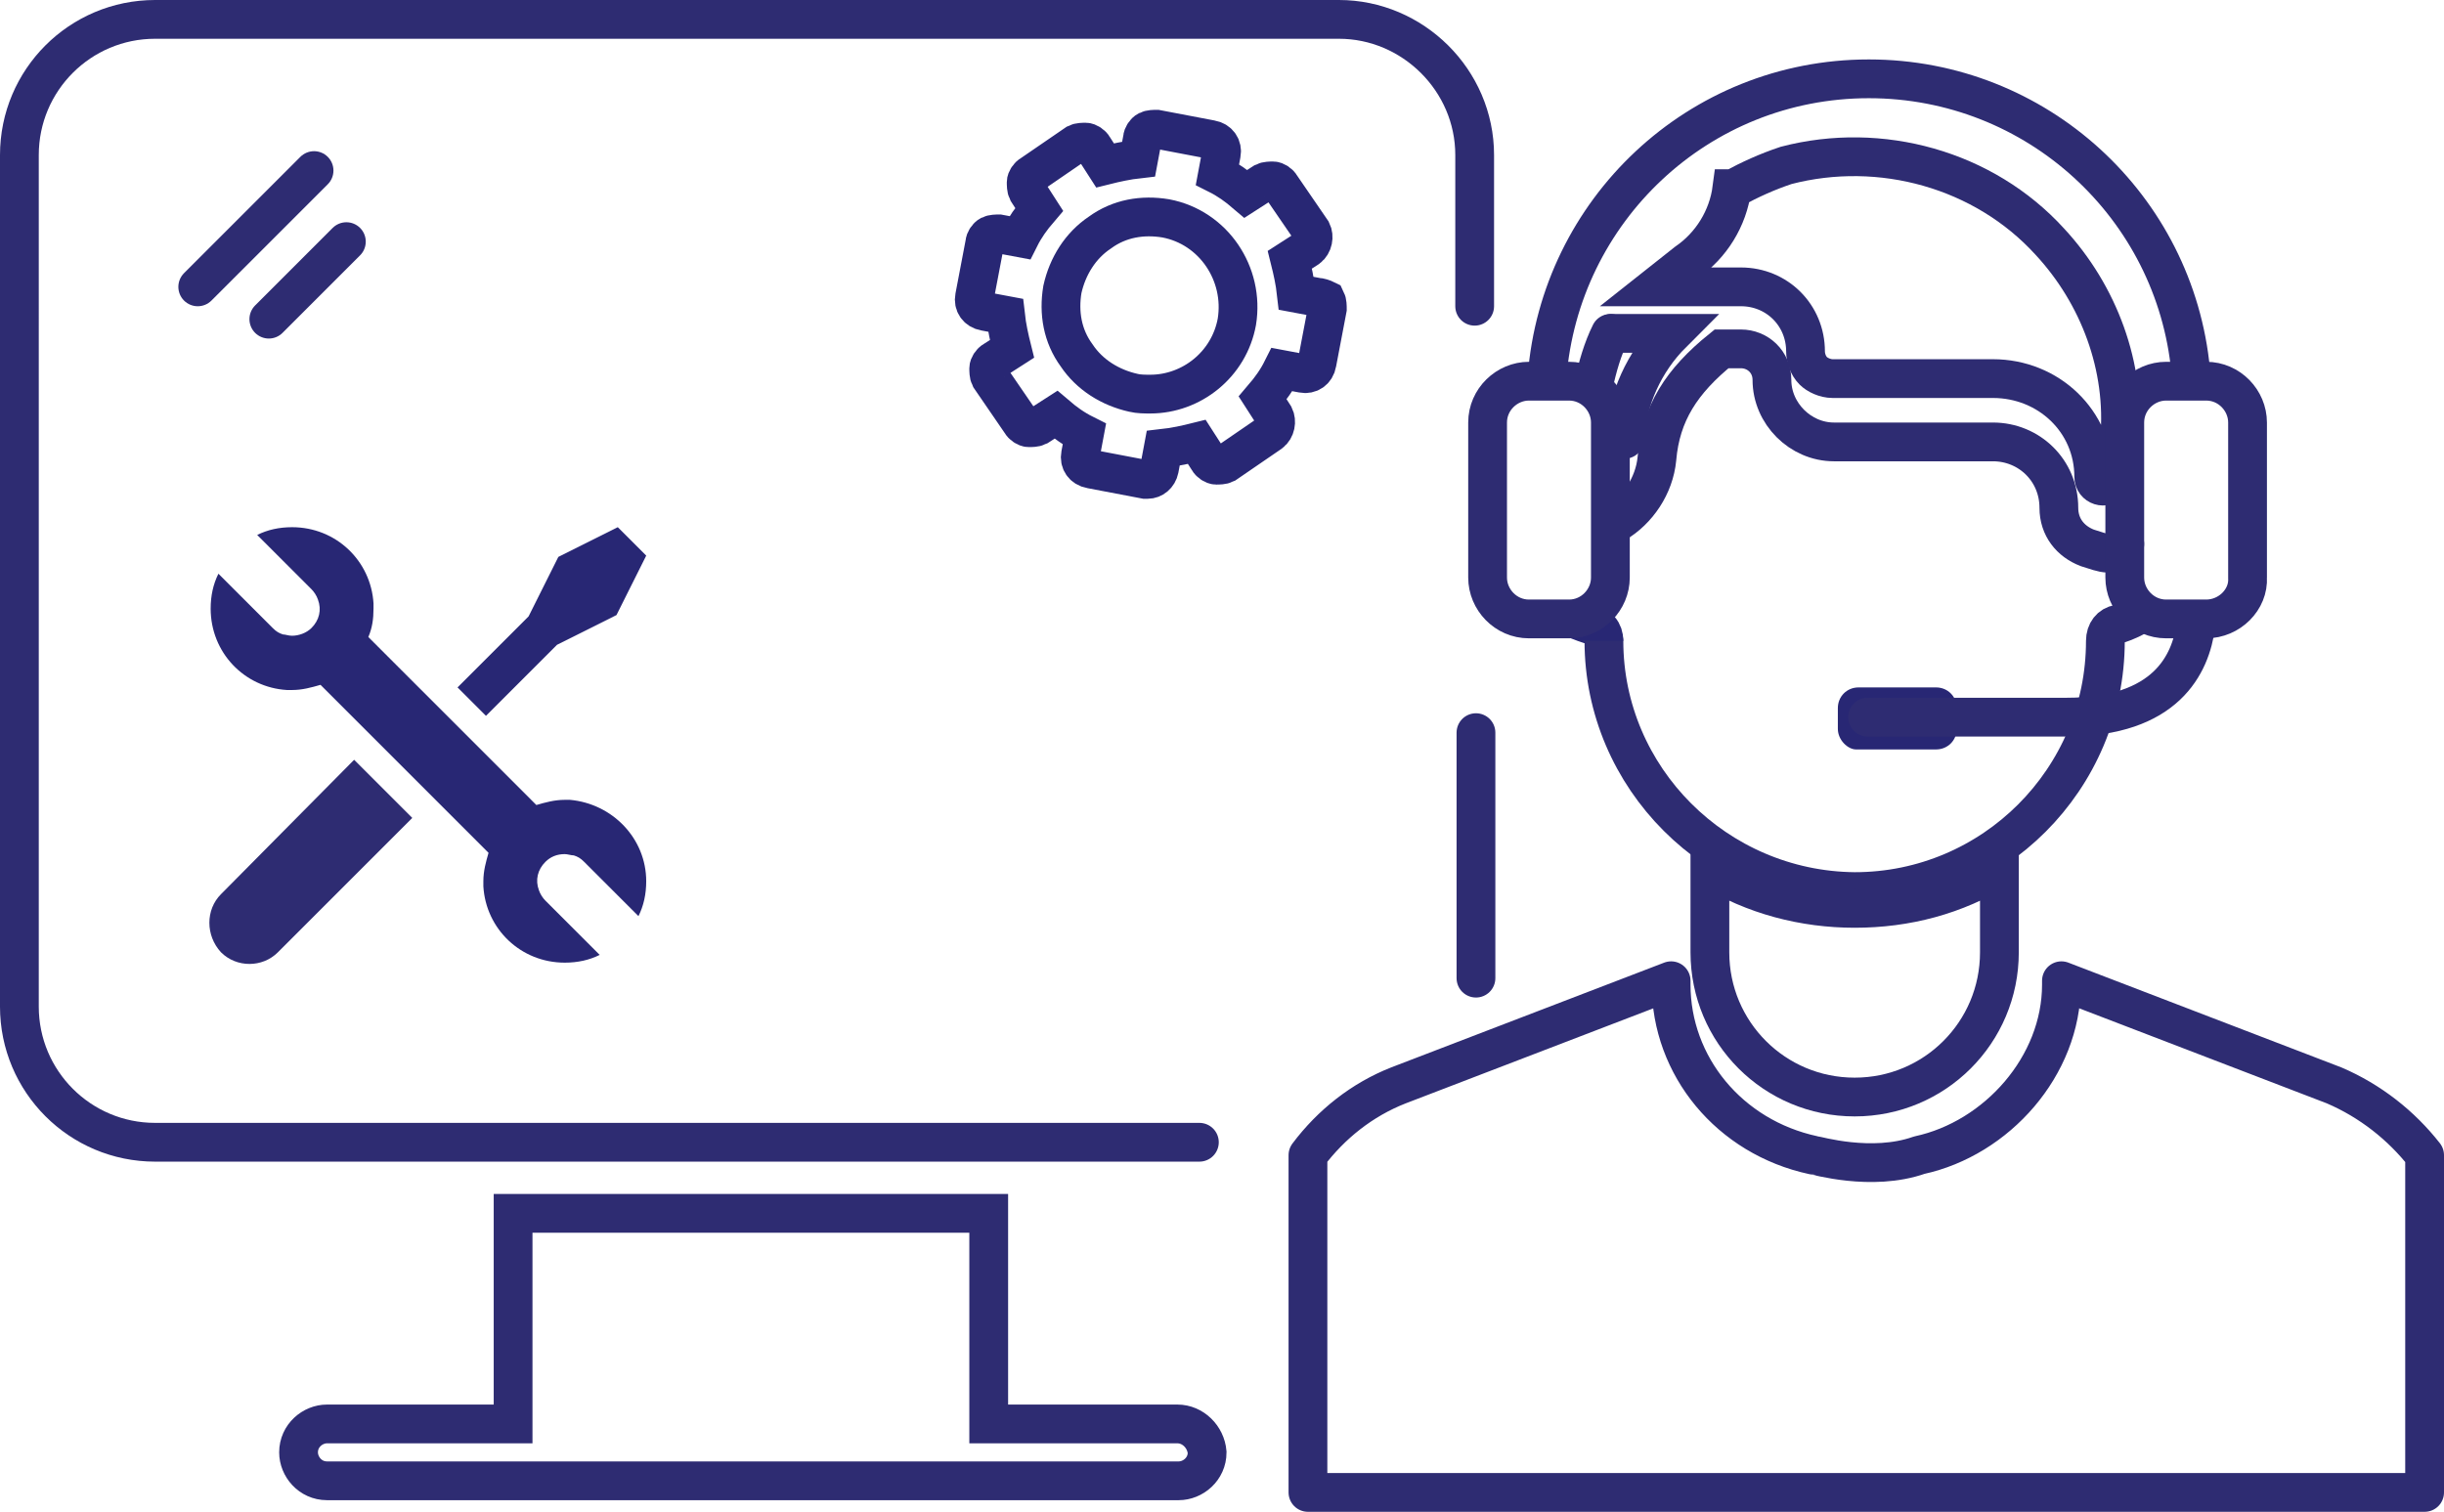
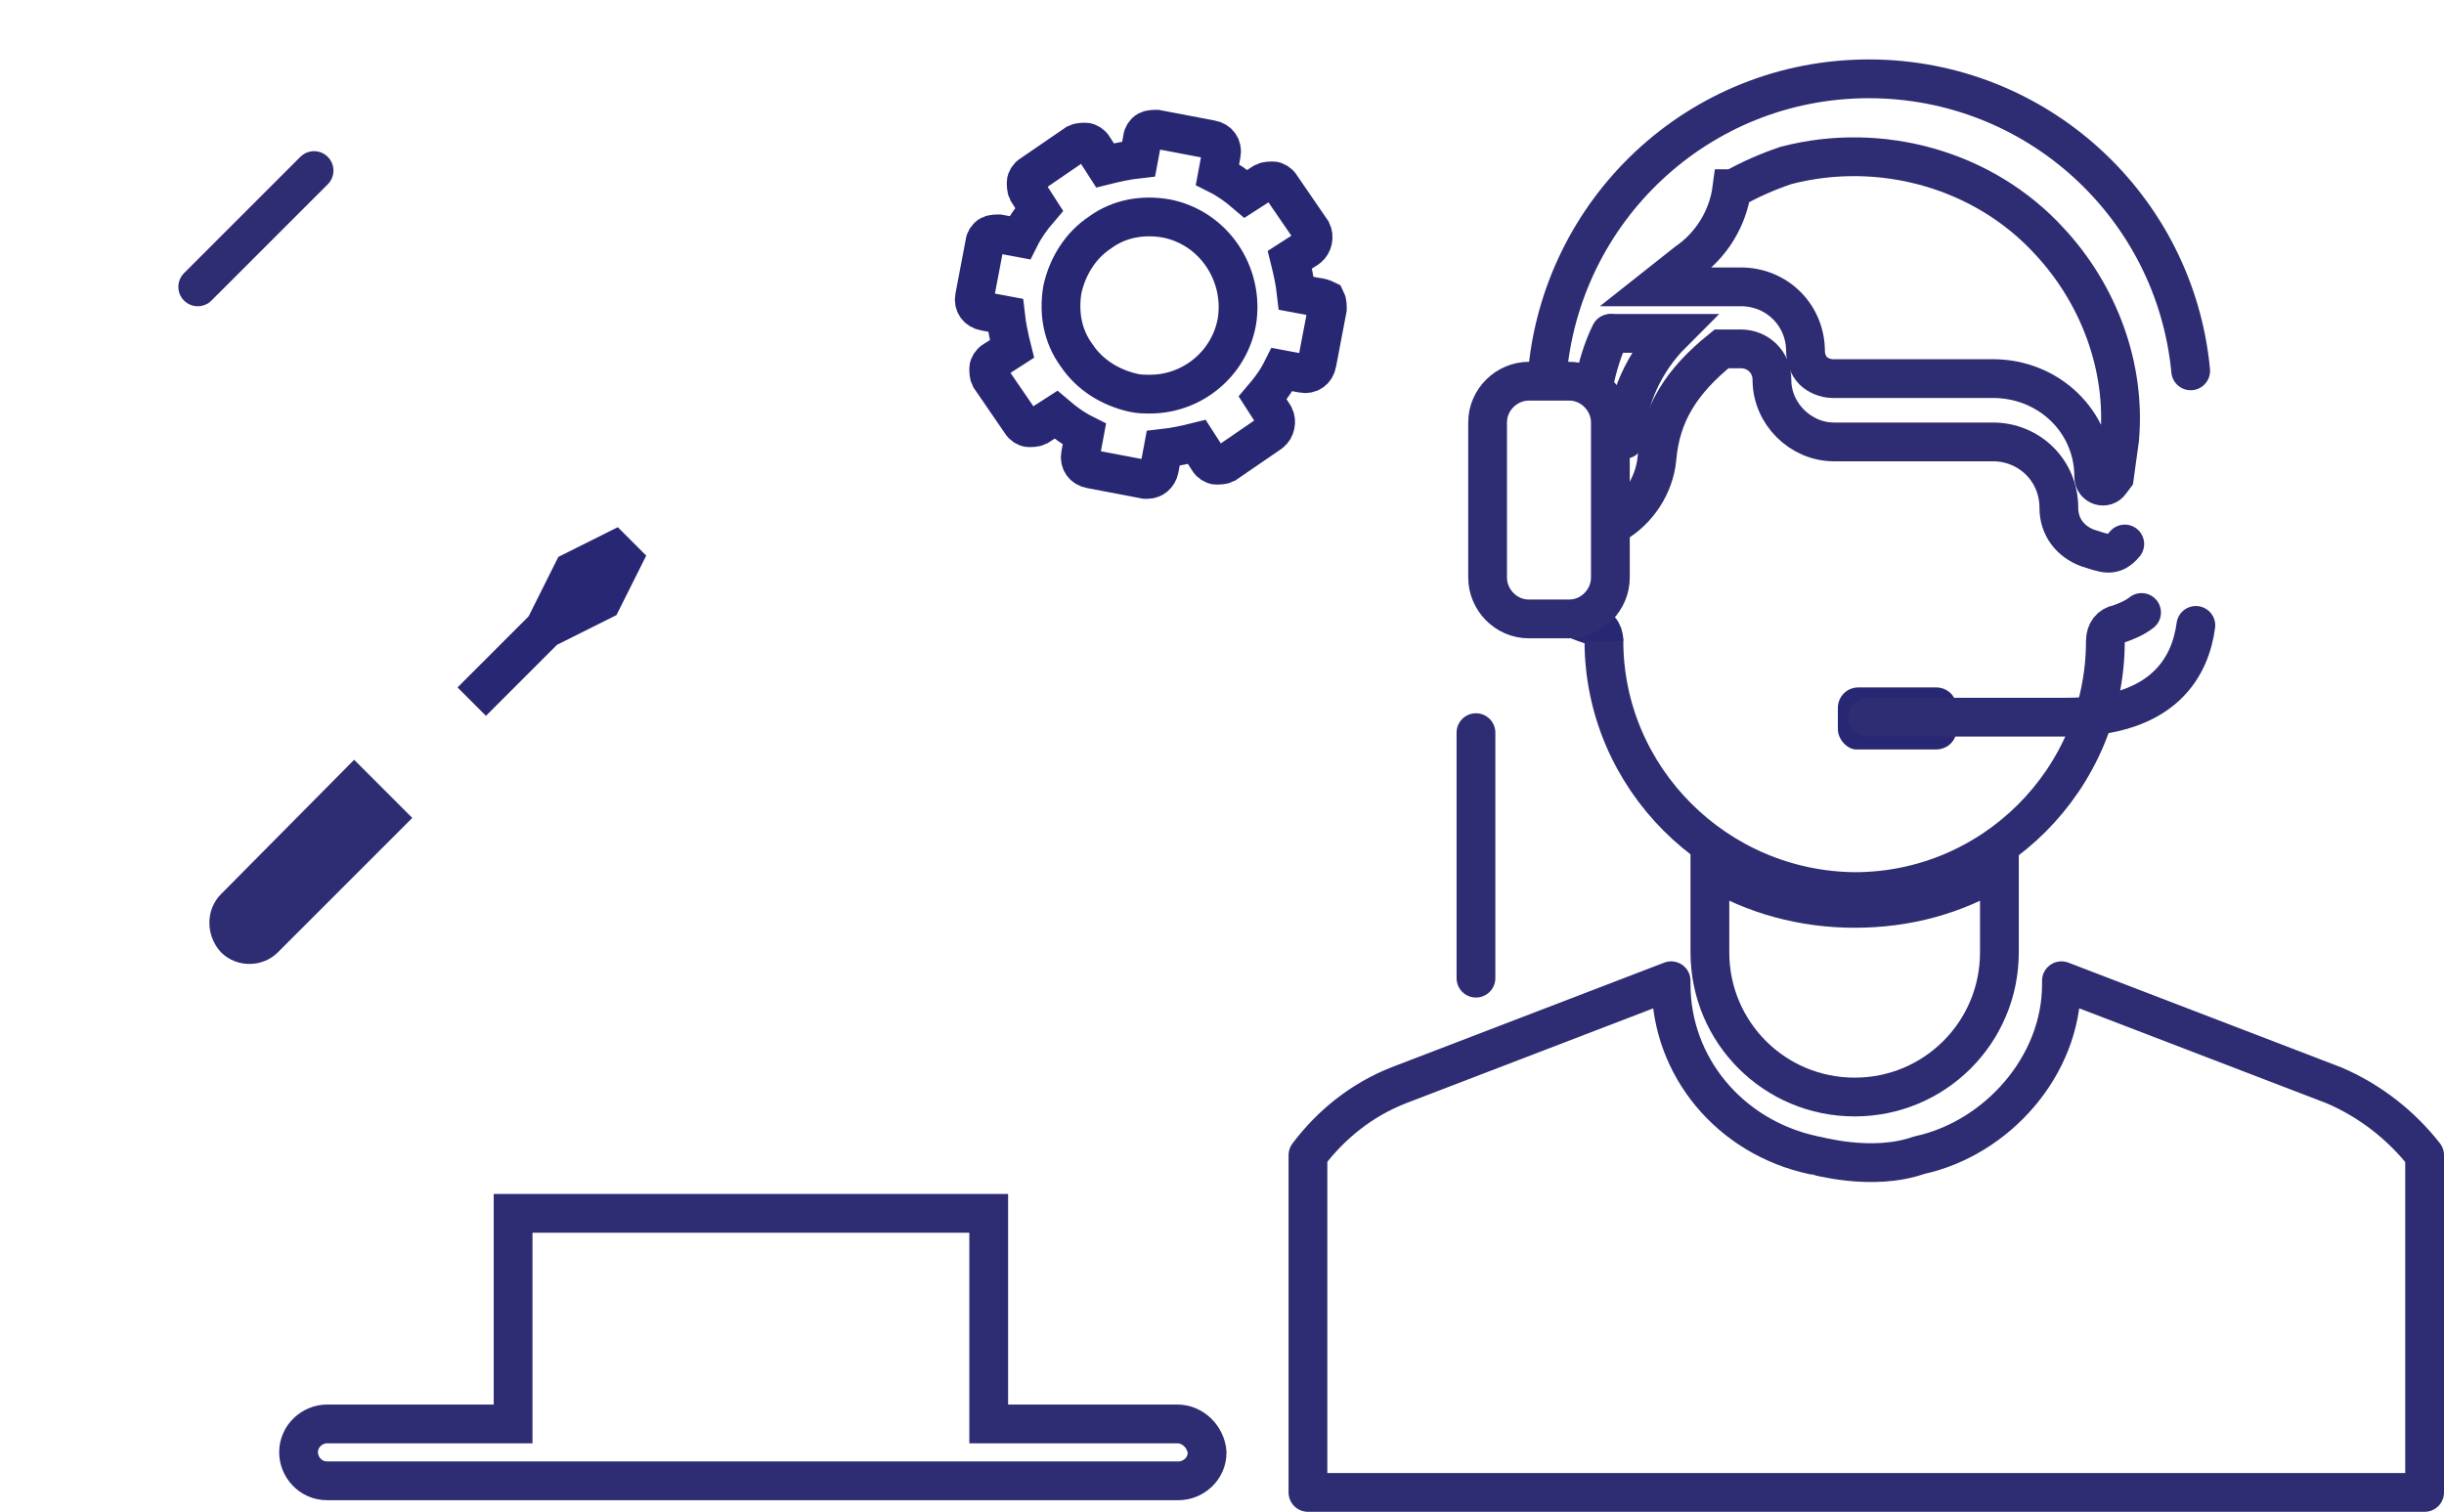
<svg xmlns="http://www.w3.org/2000/svg" id="Capa_1" x="0px" y="0px" viewBox="0 0 189.1 117" style="enable-background:new 0 0 189.1 117;" xml:space="preserve">
  <style type="text/css">	.st0{fill:none;stroke:#2E2C72;stroke-width:3;stroke-linecap:round;stroke-miterlimit:10;}	.st1{fill:#2E2C72;}	.st2{fill:#282774;}	.st3{fill:none;stroke:#282774;stroke-width:3;stroke-miterlimit:10;}	.st4{fill:none;stroke:#2E2C72;stroke-width:3;stroke-linecap:round;stroke-linejoin:round;stroke-miterlimit:10;}</style>
  <g>
    <path class="st0" d="M91.1,110.2H76.5V93.9H39.7v16.3H25.3c-1.1,0-2.2,0.9-2.2,2.2c0,1.1,0.9,2.2,2.2,2.2h65.9  c1.1,0,2.2-0.9,2.2-2.2C93.3,111.2,92.3,110.2,91.1,110.2" />
-     <path class="st0" d="M92.8,88.4H12c-5.8,0-10.5-4.7-10.5-10.5V12C1.5,6.2,6.2,1.5,12,1.5h91.6c5.7,0,10.5,4.7,10.5,10.5v11.7" />
    <path class="st1" d="M17.1,69.2c-1.2,1.2-1.2,3.2,0,4.5c0.6,0.6,1.4,0.9,2.2,0.9s1.6-0.3,2.2-0.9l10.4-10.4l-4.5-4.5L17.1,69.2z" />
    <path class="st2" d="M43.1,49.9l4.6-2.3L50,43l-2.2-2.2l-4.6,2.3l-2.3,4.6l-5.5,5.5l2.2,2.2L43.1,49.9z" />
-     <path class="st2" d="M44.1,61.9h-0.4c-0.8,0-1.5,0.2-2.2,0.4l-13-13c0.3-0.7,0.4-1.4,0.4-2.2v-0.4c-0.2-3.3-2.9-5.9-6.3-5.9  c-1,0-1.9,0.2-2.7,0.6l4.2,4.2c0.2,0.2,0.4,0.5,0.5,0.8c0.3,0.8,0.1,1.6-0.5,2.2c-0.4,0.4-1,0.6-1.5,0.6c-0.3,0-0.5-0.1-0.7-0.1  c-0.3-0.1-0.5-0.2-0.8-0.5l-4.2-4.2c-0.4,0.8-0.6,1.7-0.6,2.7c0,3.4,2.6,6.1,5.9,6.3h0.4c0.8,0,1.5-0.2,2.2-0.4l13,13  c-0.2,0.7-0.4,1.4-0.4,2.2v0.4c0.2,3.3,2.9,5.9,6.3,5.9c1,0,1.9-0.2,2.7-0.6l-4.2-4.2c-0.2-0.2-0.4-0.5-0.5-0.8  c-0.3-0.8-0.1-1.6,0.5-2.2c0.4-0.4,0.9-0.6,1.5-0.6c0.2,0,0.5,0.1,0.7,0.1c0.3,0.1,0.5,0.2,0.8,0.5l4.2,4.2  c0.4-0.8,0.6-1.7,0.6-2.7C50,64.9,47.4,62.2,44.1,61.9L44.1,61.9z" />
    <g>
      <path class="st3" d="M101.9,23l-1.6-0.3c-0.1-0.9-0.3-1.8-0.5-2.6l1.4-0.9c0.4-0.3,0.5-0.9,0.3-1.3l-2.4-3.5   C99,14.2,98.7,14,98.5,14s-0.5,0-0.7,0.1L96.4,15c-0.7-0.6-1.4-1.1-2.2-1.5l0.3-1.6c0.1-0.5-0.2-1-0.8-1.1L89.5,10   c-0.2,0-0.5,0-0.7,0.1s-0.4,0.4-0.4,0.6l-0.3,1.6c-0.9,0.1-1.8,0.3-2.6,0.5l-0.9-1.4C84.5,11.2,84.2,11,84,11s-0.5,0-0.7,0.1   l-3.5,2.4c-0.2,0.1-0.4,0.4-0.4,0.6s0,0.5,0.1,0.7l0.9,1.4c-0.6,0.7-1.1,1.4-1.5,2.2l-1.6-0.3c-0.2,0-0.5,0-0.7,0.1   s-0.4,0.4-0.4,0.6L75.4,23c-0.1,0.5,0.2,1,0.8,1.1l1.6,0.3c0.1,0.9,0.3,1.8,0.5,2.6l-1.4,0.9c-0.2,0.1-0.4,0.4-0.4,0.6   s0,0.5,0.1,0.7l2.4,3.5c0.1,0.2,0.4,0.4,0.6,0.4s0.5,0,0.7-0.1l1.4-0.9c0.7,0.6,1.4,1.1,2.2,1.5l-0.3,1.6c-0.1,0.5,0.2,1,0.8,1.1   l4.2,0.8h0.2c0.4,0,0.8-0.3,0.9-0.8l0.3-1.6c0.9-0.1,1.8-0.3,2.6-0.5l0.9,1.4c0.1,0.2,0.4,0.4,0.6,0.4s0.5,0,0.7-0.1l3.5-2.4   c0.4-0.3,0.5-0.9,0.3-1.3l-0.9-1.4c0.6-0.7,1.1-1.4,1.5-2.2l1.6,0.3c0.5,0.1,1-0.2,1.1-0.8l0.8-4.2c0-0.2,0-0.5-0.1-0.7   C102.4,23.1,102.1,23,101.9,23L101.9,23z" />
      <path class="st3" d="M90.2,16.9c-1.8-0.3-3.6,0-5.1,1.1c-1.5,1-2.5,2.6-2.9,4.4c-0.3,1.8,0,3.6,1.1,5.1c1,1.5,2.6,2.5,4.4,2.9   c0.4,0.1,0.9,0.1,1.3,0.1c3.2,0,6.1-2.3,6.7-5.6C96.3,21.2,93.9,17.6,90.2,16.9z" />
      <path class="st0" d="M24.3,13.2l-9,9" />
-       <path class="st0" d="M26.8,18.7l-6,6" />
      <path class="st0" d="M114.2,56.7v19" />
      <path class="st4" d="M148.5,89.4c6-1.3,11-6.9,11-13.2v-0.3l21.1,8.1c2.8,1.2,5.2,3.1,7,5.4v26.1h-42h-0.1h-44.3V89.4   c1.8-2.4,4.2-4.3,7-5.4l21.1-8.1v0.3c0,6.3,4.5,11.8,11,13.2C140.5,89.4,144.8,90.7,148.5,89.4z" />
      <path class="st0" d="M130.5,20.3c1.9-1.3,3.2-3.4,3.5-5.7h0.1c1.3-0.7,2.6-1.3,4.1-1.8c7.3-1.9,15.3,0.3,20.4,5.9   c3.8,4.1,5.9,9.7,5.4,15.3l-0.4,2.9l-0.3,0.4c-0.4,0.6-1.3,0.3-1.3-0.4c0-4.3-3.5-7.6-7.8-7.6h-12.4c-0.6,0-1.2-0.3-1.5-0.6   c-0.4-0.4-0.6-1-0.6-1.5c0-2.8-2.2-5-5-5h-6.6L130.5,20.3z" />
      <path class="st0" d="M165.7,47.4c-0.5,0.4-1.2,0.7-1.8,0.9c-0.6,0.1-1,0.6-1,1.3c0,10.7-8.7,19.4-19.4,19.4   c-10.7-0.1-19.4-8.8-19.4-19.4" />
      <path class="st0" d="M125,40.5c1.7-1,3-2.9,3.2-5c0.3-3.5,1.9-6,5-8.5h1.5c1.3,0,2.4,1,2.4,2.4c0,2.6,2.2,4.8,4.8,4.8h12.3   c2.8,0,5.1,2.2,5.1,5.1c0,1.5,0.9,2.6,2.2,3.1c1.3,0.4,2,0.8,2.9-0.3" />
      <path class="st3" d="M124.1,49.6c0-0.7-0.4-1.2-1.2-1.3c-0.3-0.1-1.2-0.4-1.3-0.6" />
      <path class="st0" d="M143.5,70.3c4,0,7.8-1,11.2-3.1v6.5c0,6.2-5,11.2-11.2,11.2s-11.2-5-11.2-11.2v-6.5   C135.7,69.3,139.6,70.3,143.5,70.3" />
      <path class="st0" d="M121.4,47.9h-3.1c-1.8,0-3.2-1.5-3.2-3.2v-12c0-1.8,1.5-3.2,3.2-3.2h3.1c1.8,0,3.2,1.5,3.2,3.2v12   C124.6,46.4,123.2,47.9,121.4,47.9" />
    </g>
    <path class="st2" d="M142.2,56.4v-1.6c0-0.9,0.7-1.6,1.6-1.6h6c0.9,0,1.6,0.7,1.6,1.6v1.6c0,0.9-0.7,1.6-1.6,1.6h-6.2  C143,58,142.2,57.3,142.2,56.4" />
-     <path class="st0" d="M170.7,47.9h-3.1c-1.8,0-3.2-1.5-3.2-3.2v-12c0-1.8,1.5-3.2,3.2-3.2h3.1c1.8,0,3.2,1.5,3.2,3.2v12  C174,46.4,172.5,47.9,170.7,47.9" />
    <path class="st0" d="M119.7,29.2c1-12.9,11.7-23.1,24.9-23.1c13,0,23.7,9.9,24.9,22.6" />
    <path class="st0" d="M169.9,48.4c-0.4,3-2.3,7.1-10,7.1h-15.4" />
    <path class="st0" d="M123.3,29.8c0.3-1.4,0.7-2.8,1.3-4" />
    <path class="st0" d="M124.7,25.8h4.7c-2.2,2.2-3.5,5.1-3.7,8.2" />
  </g>
</svg>